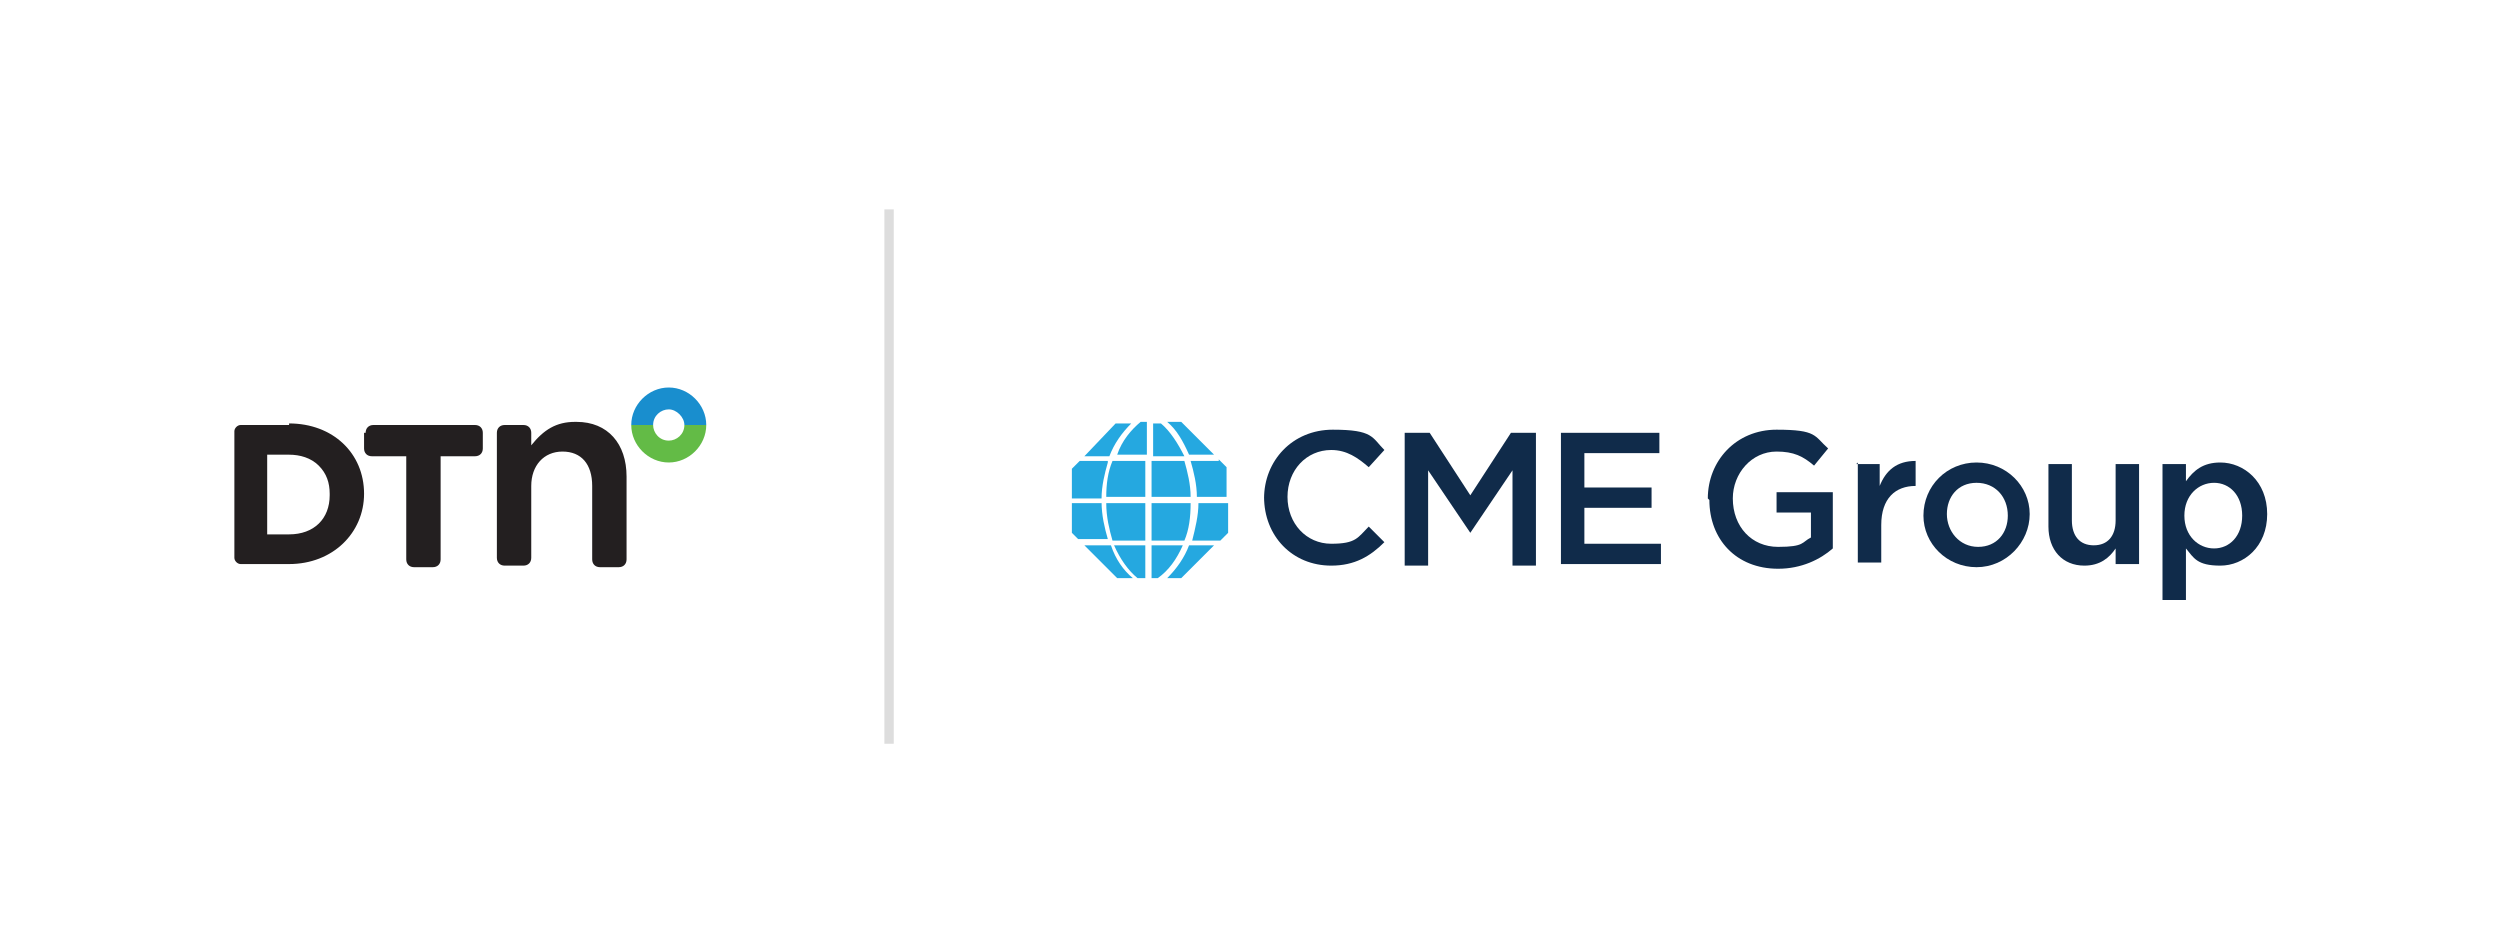
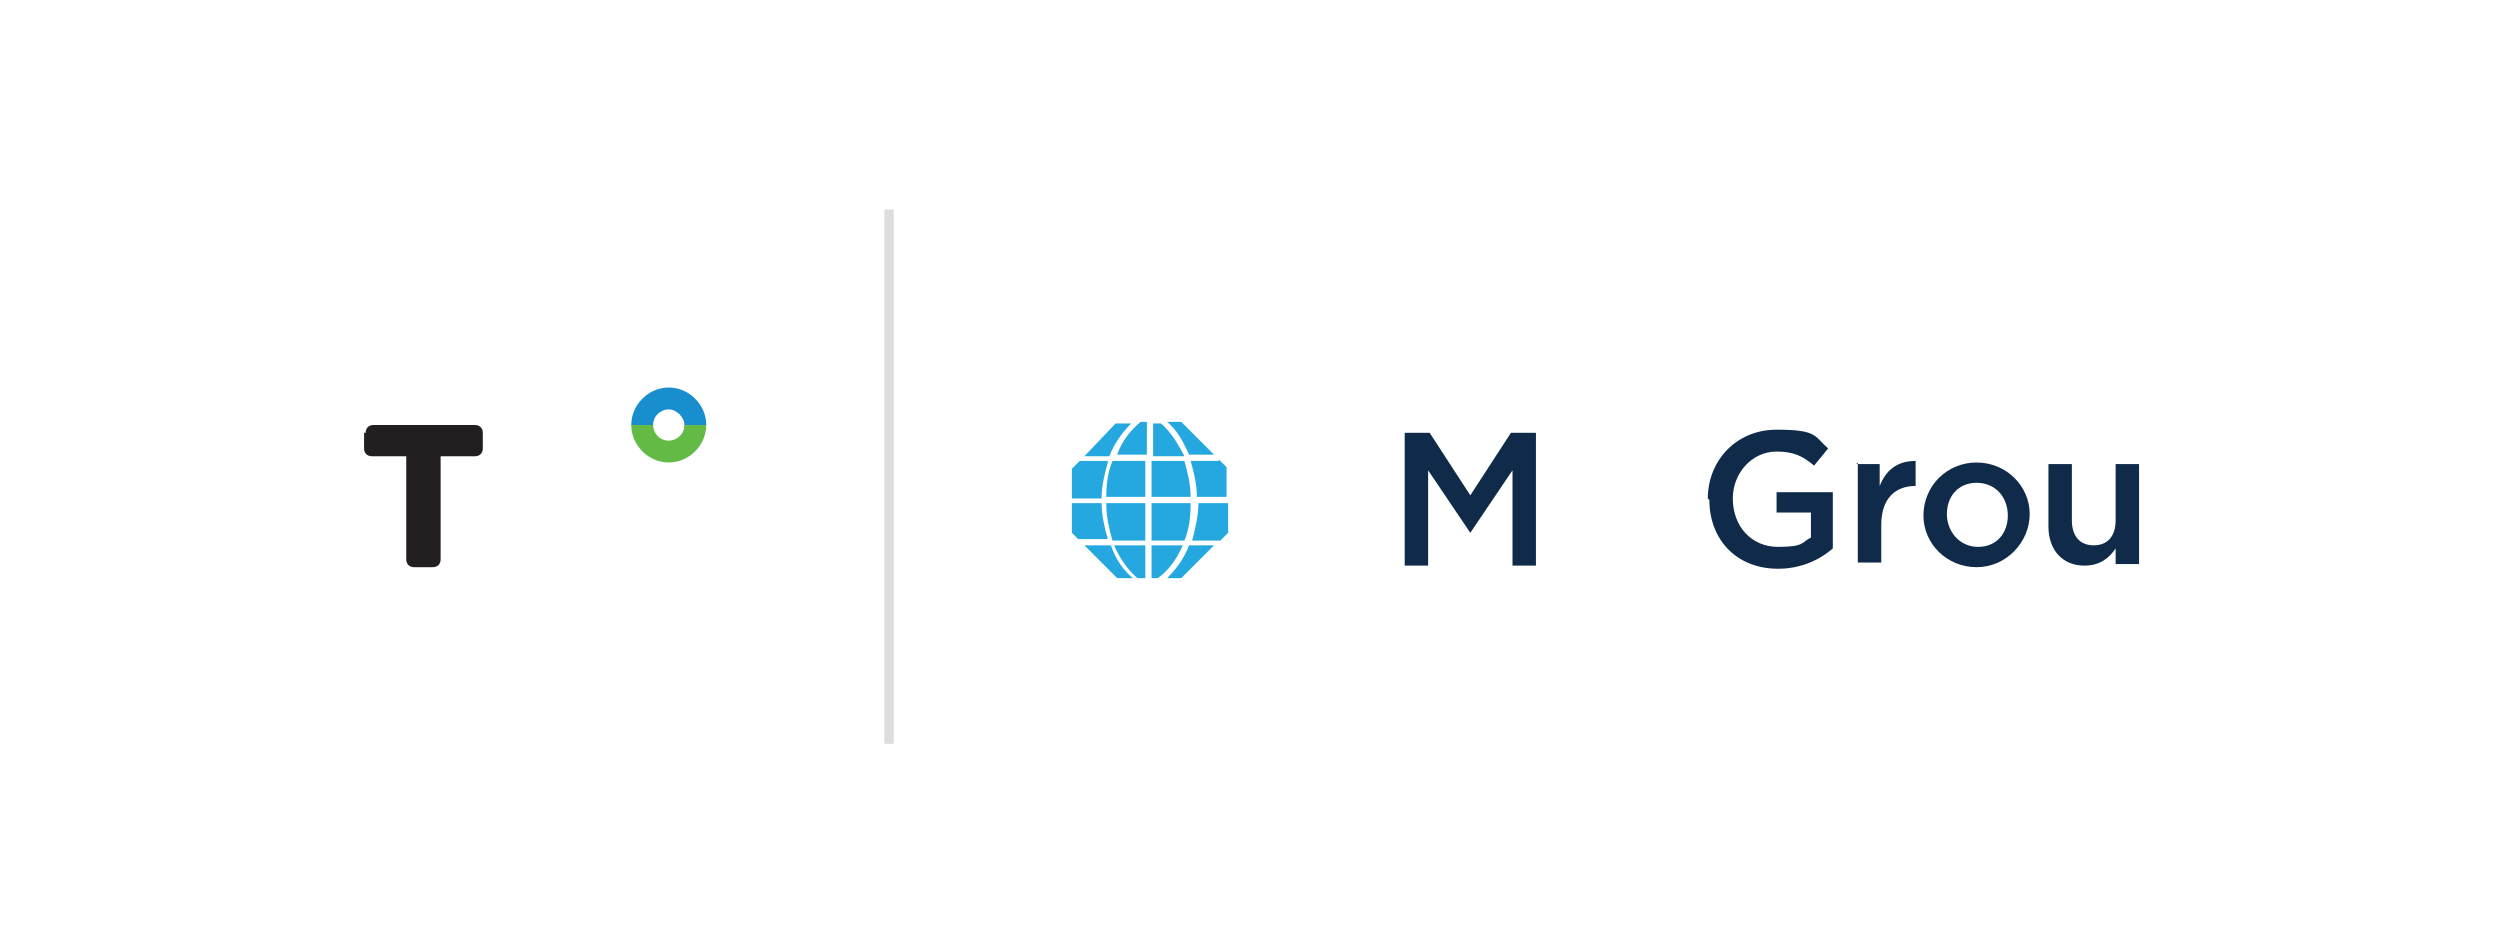
<svg xmlns="http://www.w3.org/2000/svg" id="Layer_1" data-name="Layer 1" version="1.1" viewBox="0 0 160 60">
  <defs>
    <style>
      .cls-1 {
        fill: #ddd;
      }

      .cls-1, .cls-2, .cls-3, .cls-4, .cls-5, .cls-6 {
        stroke-width: 0px;
      }

      .cls-2 {
        fill: #102b4a;
      }

      .cls-3 {
        fill: #198ece;
      }

      .cls-4 {
        fill: #231f20;
      }

      .cls-5 {
        fill: #63bb46;
      }

      .cls-6 {
        fill: #25a8e0;
      }
    </style>
  </defs>
  <path class="cls-4" d="M23.3,27.7v1c0,.3.2.5.5.5h2.2v6.6c0,.3.2.5.5.5h1.2c.3,0,.5-.2.5-.5v-6.6h2.2c.3,0,.5-.2.5-.5v-1c0-.3-.2-.5-.5-.5h-6.5c-.3,0-.5.2-.5.5Z" />
-   <path class="cls-4" d="M21.1,31.7c0,1.5-1,2.5-2.6,2.5h-1.4v-5.1h1.4c.7,0,1.4.2,1.9.7.5.5.7,1.1.7,1.8h0ZM18.5,27.2h-3.1c-.2,0-.4.2-.4.4v8.1c0,.2.2.4.4.4h3.1c2.8,0,4.8-2,4.8-4.5h0c0-2.6-2-4.5-4.8-4.5Z" />
  <path class="cls-5" d="M42.8,28.2c-.6,0-1-.5-1-1h-1.4c0,1.3,1.1,2.4,2.4,2.4s2.4-1.1,2.4-2.4h-1.4c0,.6-.5,1-1,1Z" />
  <path class="cls-3" d="M42.8,24.8c-1.3,0-2.4,1.1-2.4,2.4h1.4c0-.6.5-1,1-1s1,.5,1,1h1.4c0-1.3-1.1-2.4-2.4-2.4Z" />
-   <path class="cls-4" d="M36.8,27c-1.2,0-2,.5-2.8,1.5v-.8c0-.3-.2-.5-.5-.5h-1.2c-.3,0-.5.2-.5.5v8c0,.3.2.5.5.5h1.2c.3,0,.5-.2.5-.5v-1.1h0v-3.5c0-1.3.8-2.2,2-2.2s1.9.8,1.9,2.2v3.6h0v1.1c0,.3.2.5.5.5h1.2c.3,0,.5-.2.5-.5v-5.3c0-2.1-1.2-3.5-3.2-3.5Z" />
  <rect class="cls-1" x="56.6" y="13.4" width=".6" height="34.2" />
-   <path class="cls-2" d="M80.9,31.9h0c0-2.4,1.8-4.4,4.4-4.4s2.5.5,3.3,1.3l-1,1.1c-.7-.6-1.4-1.1-2.4-1.1-1.6,0-2.8,1.3-2.8,3h0c0,1.7,1.2,3,2.8,3s1.7-.4,2.4-1.1l1,1c-.9.9-1.9,1.5-3.4,1.5-2.5,0-4.3-1.9-4.3-4.4Z" />
  <path class="cls-2" d="M89.9,27.7h1.6l2.6,4,2.6-4h1.6v8.5h-1.5v-6.1l-2.7,4h0l-2.7-4v6.1h-1.5v-8.5Z" />
-   <path class="cls-2" d="M99.9,27.7h6.3v1.3h-4.8v2.2h4.3v1.3h-4.3v2.3h4.9v1.3h-6.4v-8.5Z" />
  <path class="cls-2" d="M109.3,31.9h0c0-2.4,1.8-4.4,4.4-4.4s2.4.4,3.3,1.2l-.9,1.1c-.7-.6-1.3-.9-2.4-.9-1.6,0-2.8,1.4-2.8,3h0c0,1.8,1.2,3.1,2.9,3.1s1.5-.3,2.1-.6v-1.6h-2.2v-1.3h3.6v3.6c-.8.7-2,1.3-3.5,1.3-2.7,0-4.4-1.9-4.4-4.4Z" />
  <path class="cls-2" d="M118.8,29.7h1.5v1.4c.4-1,1.1-1.6,2.3-1.6v1.6h0c-1.3,0-2.2.8-2.2,2.5v2.4h-1.5v-6.4Z" />
  <path class="cls-2" d="M123.1,33h0c0-1.9,1.5-3.4,3.4-3.4s3.4,1.5,3.4,3.3h0c0,1.8-1.5,3.4-3.4,3.4s-3.4-1.5-3.4-3.3ZM128.5,33h0c0-1.2-.8-2.1-2-2.1s-1.9.9-1.9,2h0c0,1.1.8,2.1,2,2.1s1.9-.9,1.9-2Z" />
  <path class="cls-2" d="M131.1,33.8v-4.1h1.5v3.6c0,1,.5,1.6,1.4,1.6s1.4-.6,1.4-1.6v-3.6h1.5v6.4h-1.5v-1c-.4.6-1,1.1-2,1.1-1.4,0-2.3-1-2.3-2.5Z" />
-   <path class="cls-2" d="M138.4,29.7h1.5v1.1c.5-.7,1.1-1.2,2.2-1.2,1.5,0,3,1.2,3,3.3h0c0,2.1-1.5,3.3-3,3.3s-1.7-.5-2.2-1.1v3.3h-1.5v-8.7ZM143.5,33h0c0-1.3-.8-2.1-1.8-2.1s-1.9.8-1.9,2.1h0c0,1.3.9,2.1,1.9,2.1s1.8-.8,1.8-2.1Z" />
  <path class="cls-6" d="M76.2,31.8h-2.5v-2.3h2.1c.2.7.4,1.5.4,2.3ZM70.9,29.5h-1.8l-.5.5v1.9h1.9c0-.8.2-1.6.4-2.3ZM70.5,32.2h-1.9v1.9l.4.4h1.9c-.2-.7-.4-1.5-.4-2.4ZM73.7,34.9v2.1h.4c.7-.5,1.2-1.2,1.6-2.1h-2ZM72.4,27.1h-1l-2,2.1h1.6c.3-.8.8-1.5,1.4-2.1ZM76.2,34.6h1.9l.5-.5v-1.9h-1.9c0,.8-.2,1.6-.4,2.4ZM77.7,29.1l-2.1-2.1h-.9c.6.5,1,1.2,1.4,2.1h1.6ZM76.2,32.2h-2.5v2.4h2.1c.3-.7.4-1.5.4-2.4ZM78,29.5h-1.8c.2.7.4,1.5.4,2.3h1.9v-1.9l-.5-.5ZM71.2,34.6h2.1v-2.4h-2.5c0,.9.2,1.7.4,2.4ZM71.4,29.1h2v-2.1h-.4c-.6.5-1.2,1.2-1.5,2.1ZM74.2,27.1h-.4v2.1h2c-.4-.8-.9-1.6-1.5-2.1ZM69.4,34.9l2.1,2.1h1c-.6-.5-1.1-1.2-1.4-2.1h-1.6ZM72.9,37h.4v-2.1h-2c.4.9.9,1.6,1.5,2.1ZM74.6,37h1l2.1-2.1h-1.6c-.3.8-.8,1.5-1.4,2.1ZM70.8,31.8h2.5v-2.3h-2.1c-.3.7-.4,1.5-.4,2.3Z" />
</svg>